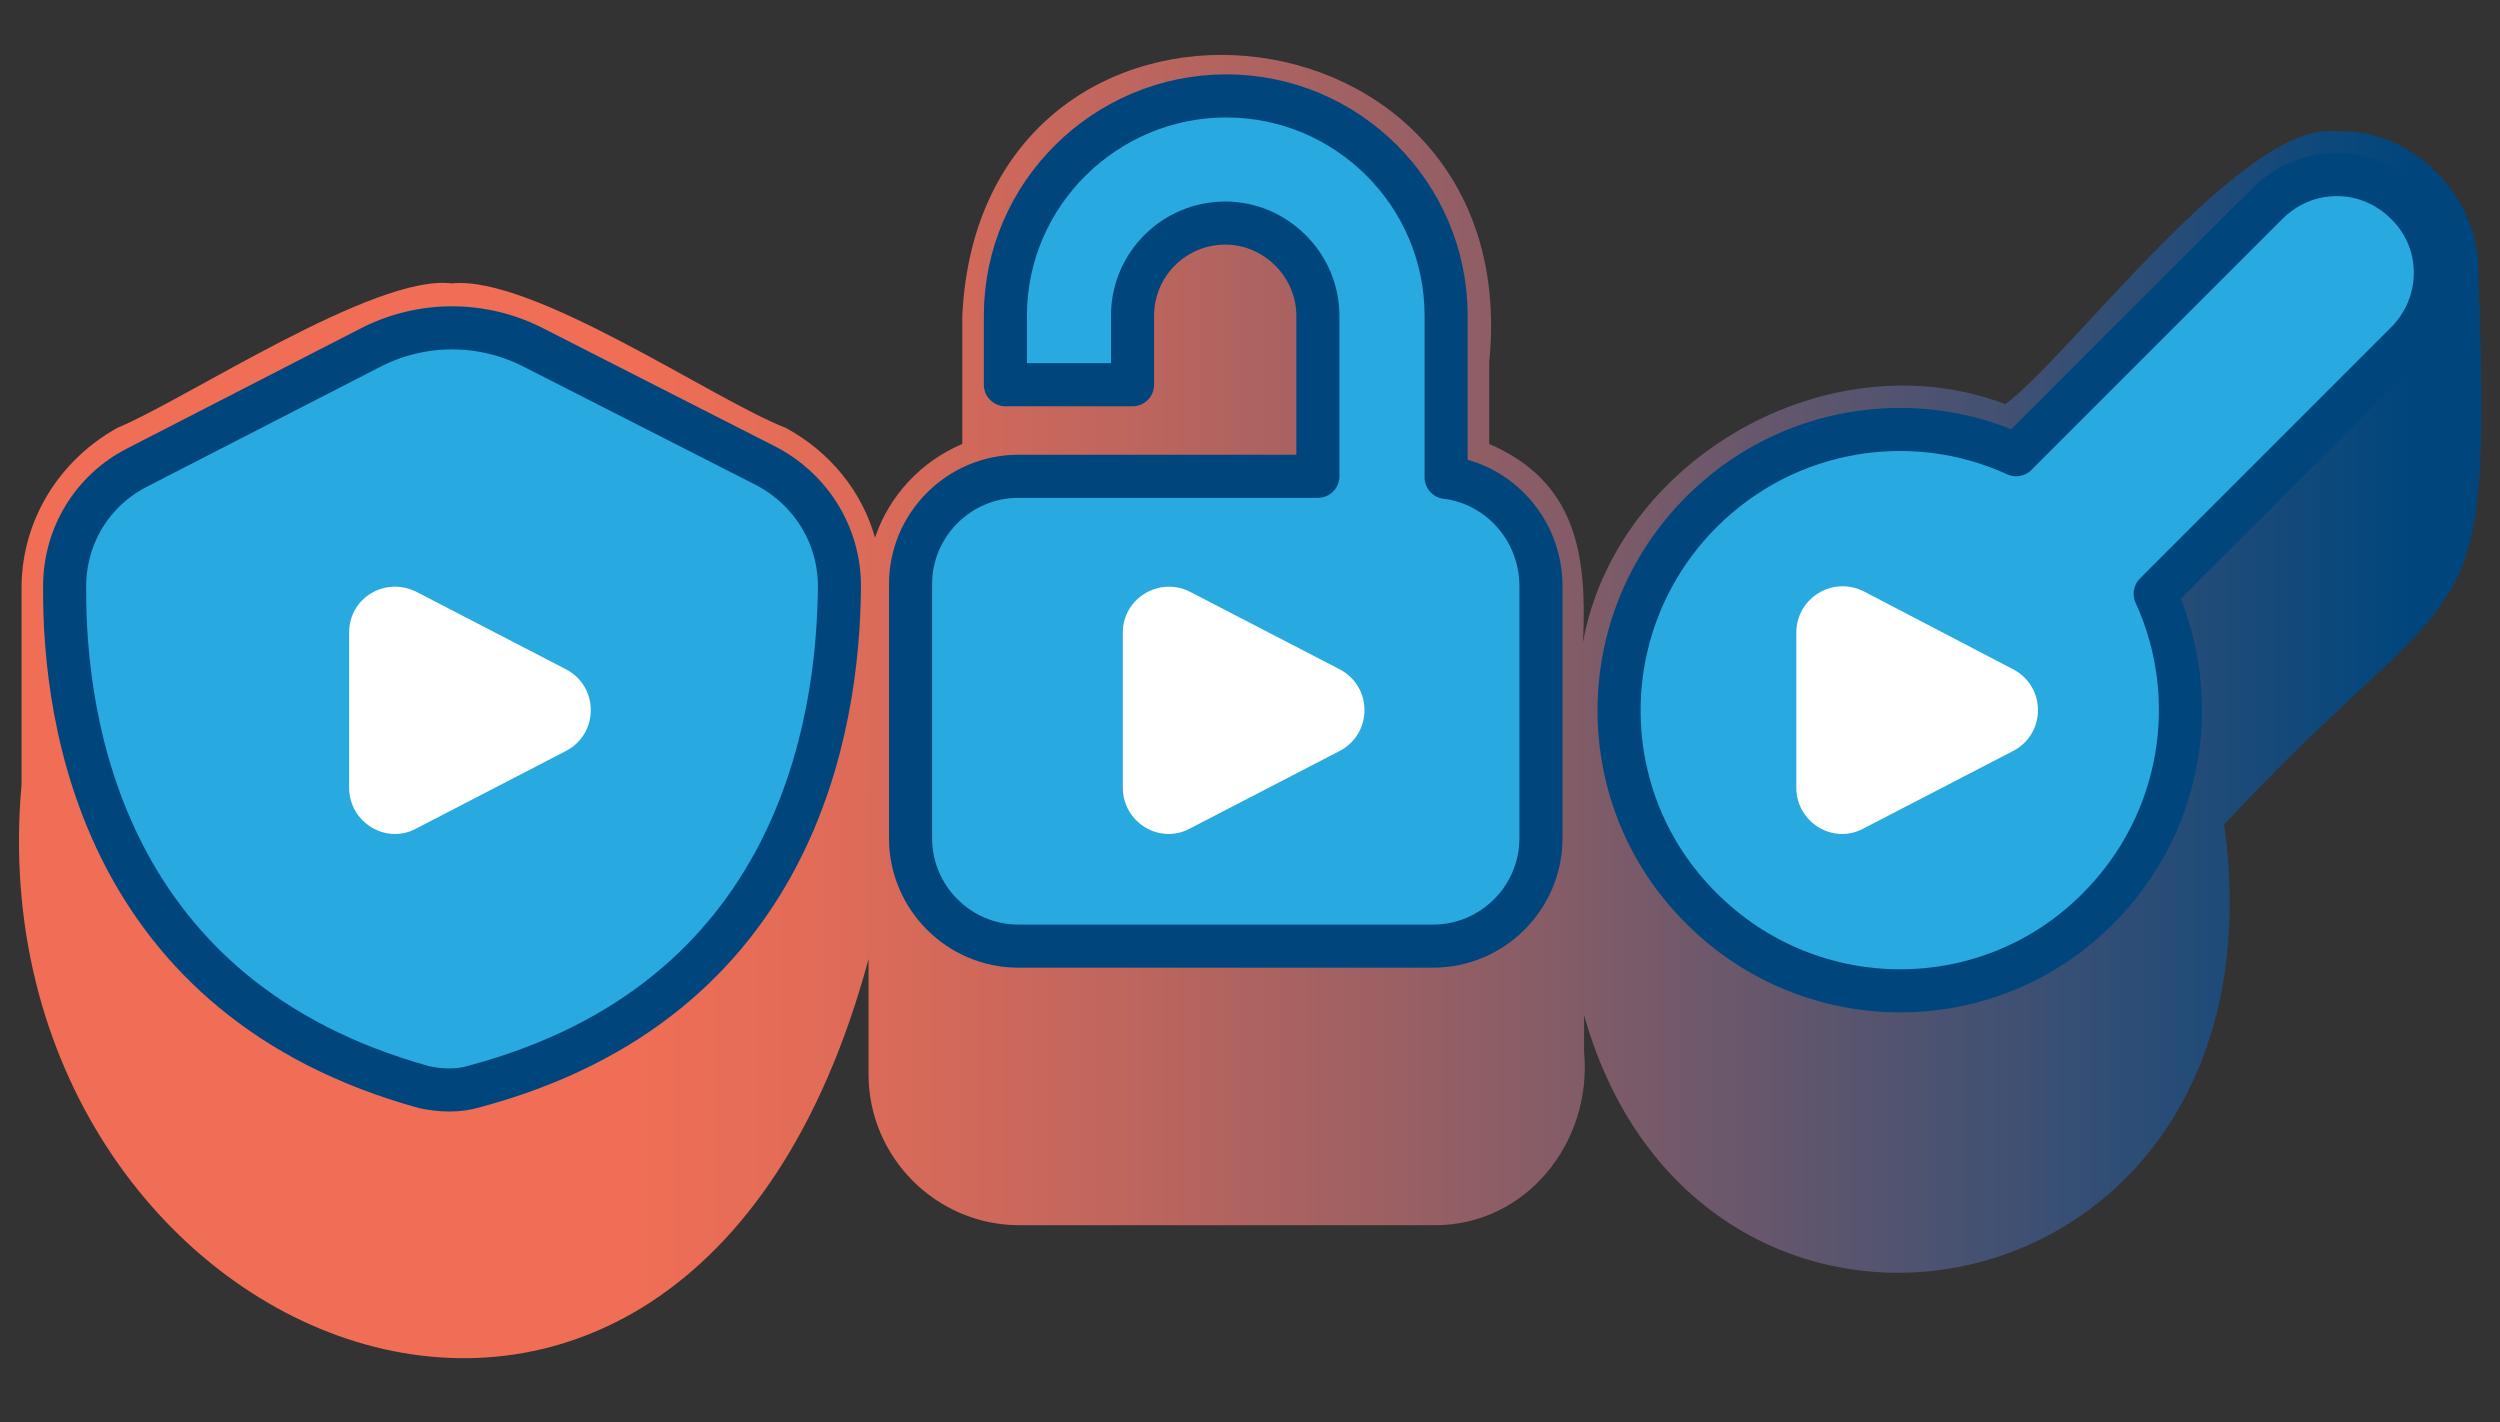
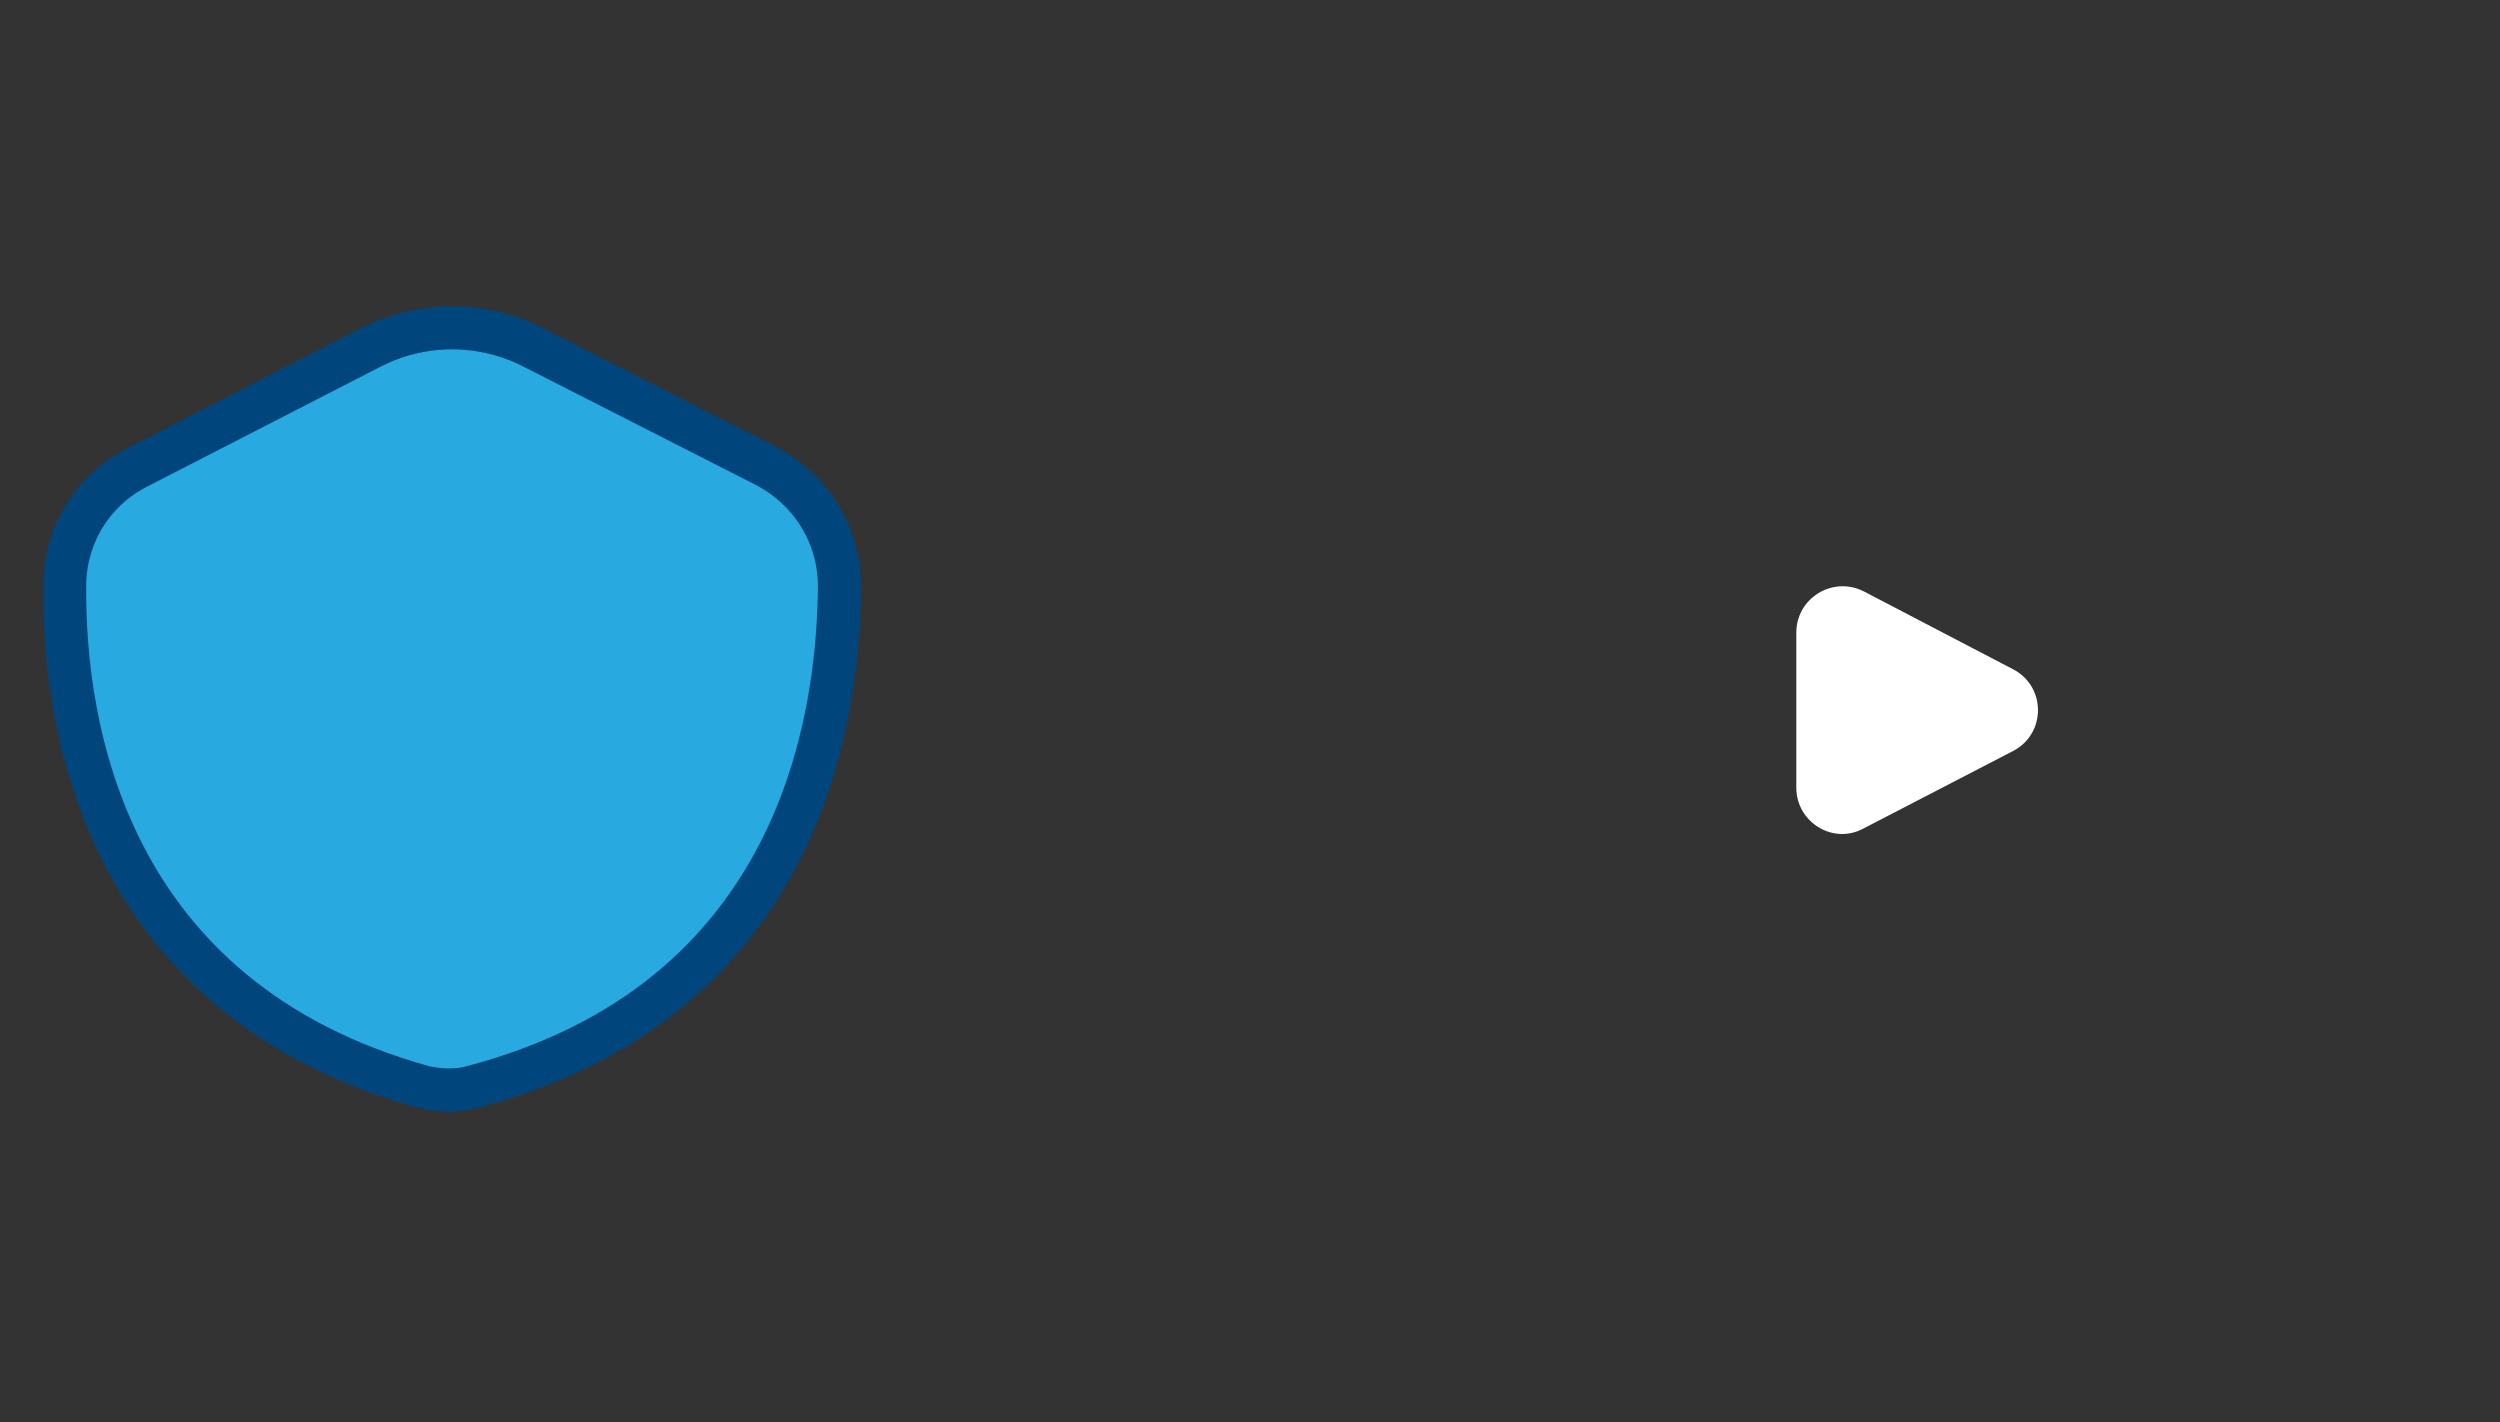
<svg xmlns="http://www.w3.org/2000/svg" width="232" height="132" viewBox="0 0 232 132" fill="none">
  <rect x="0" y="0" width="232" height="132" fill="#333333" stroke="none" />
-   <path d="M230.001 25.5C230.301 18.5 224.001 11.9 216.901 12.2C208.401 10.9 192.001 33.2 186.101 37.5C169.701 31.3 150.001 42.6 146.901 59.6C147.301 51.5 146.301 44.7 138.201 41.2C138.201 38.7 138.201 36.1 138.201 33.6C141.701 -1.3 91.001 -5.8 89.301 29.3C89.301 33.3 89.301 37.3 89.301 41.2C85.501 42.8 82.501 46 81.201 49.9C80.001 45.6 77.001 41.9 72.901 39.7C66.201 37.1 49.401 25.5 41.901 26.3C34.801 25.4 17.201 37.1 10.901 39.7C5.501 42.7 2.101 48.2 2.001 54.3C2.001 60.5 2.001 66.7 2.001 72.8C-2.699 125 63.301 153.1 80.601 89C80.601 92.6 80.601 96.1 80.601 99.7C80.601 107.4 86.901 113.7 94.601 113.7H133.001C141.601 113.8 147.801 106 147.001 97.6C147.001 96.5 147.001 95.3 147.001 94.2C157.901 133 212.801 122.8 206.401 76.5C229.301 52 231.201 60.8 230.001 25.5Z" fill="url(#paint0_linear)" />
  <path d="M44.1 100.8C73.9 92.8 77.8 67.4 77.9 54.4C77.9 49.7 75.3 45.5 71.2 43.3L49.6 32.3C44.8 29.8 39.1 29.8 34.3 32.3L12.7 43.4C8.6 45.5 6 49.7 6 54.4C5.9 67.3 9.7 92.7 39.4 100.9C40.9 101.2 42.5 101.3 44.1 100.8Z" fill="#28AAE1" stroke="#00467D" stroke-width="4" stroke-miterlimit="10" stroke-linecap="round" stroke-linejoin="round" />
-   <path d="M32.4 58.7V73.1C32.4 76.3 35.8 78.4 38.6 76.9L52.5 69.7C55.6 68.1 55.6 63.7 52.5 62.1L38.6 54.9C35.7 53.5 32.4 55.5 32.4 58.7Z" fill="white" />
-   <path d="M134.2 44.3V29.3C134.2 18 125 8.9 113.8 8.9C102.6 8.9 93.3 18 93.3 29.3V35.7H105.1V29.3C105.1 24.5 109 20.7 113.7 20.7C118.4 20.7 122.3 24.6 122.3 29.3V44.2H94.5C89 44.2 84.5 48.7 84.5 54.2V77.8C84.5 83.3 89 87.8 94.5 87.8H133C138.5 87.8 143 83.3 143 77.8V54.2C142.9 49.1 139.1 44.9 134.2 44.3Z" fill="#28AAE1" stroke="#00467D" stroke-width="4" stroke-miterlimit="10" stroke-linecap="round" stroke-linejoin="round" />
-   <path d="M104.199 58.7V73.1C104.199 76.3 107.599 78.4 110.399 76.9L124.299 69.7C127.399 68.1 127.399 63.7 124.299 62.1L110.399 54.9C107.599 53.5 104.199 55.5 104.199 58.7Z" fill="white" />
-   <path d="M223.3 18.9C219.7 15.3 214 15.3 210.4 18.9L187.1 42.2C177.5 37.8 165.8 39.6 157.9 47.5C147.7 57.7 147.7 74.2 157.9 84.3C168.1 94.5 184.6 94.5 194.7 84.3C202.6 76.4 204.4 64.7 200 55.1L223.3 31.8C226.9 28.2 226.9 22.4 223.3 18.9Z" fill="#28AAE1" stroke="#00467D" stroke-width="4" stroke-miterlimit="10" stroke-linecap="round" stroke-linejoin="round" />
  <path d="M166.699 58.7V73.1C166.699 76.3 170.099 78.4 172.899 76.9L186.799 69.7C189.899 68.1 189.899 63.7 186.799 62.1L172.999 54.9C170.099 53.4 166.699 55.5 166.699 58.7Z" fill="white" />
  <defs>
    <linearGradient id="paint0_linear" x1="1.766" y1="65.579" x2="230.251" y2="65.579" gradientUnits="userSpaceOnUse">
      <stop offset="0.248" stop-color="#F06E55" />
      <stop offset="0.317" stop-color="#E36C57" />
      <stop offset="0.442" stop-color="#C1665D" />
      <stop offset="0.611" stop-color="#8A5D66" />
      <stop offset="0.815" stop-color="#3E5073" />
      <stop offset="0.971" stop-color="#00467D" />
    </linearGradient>
  </defs>
</svg>